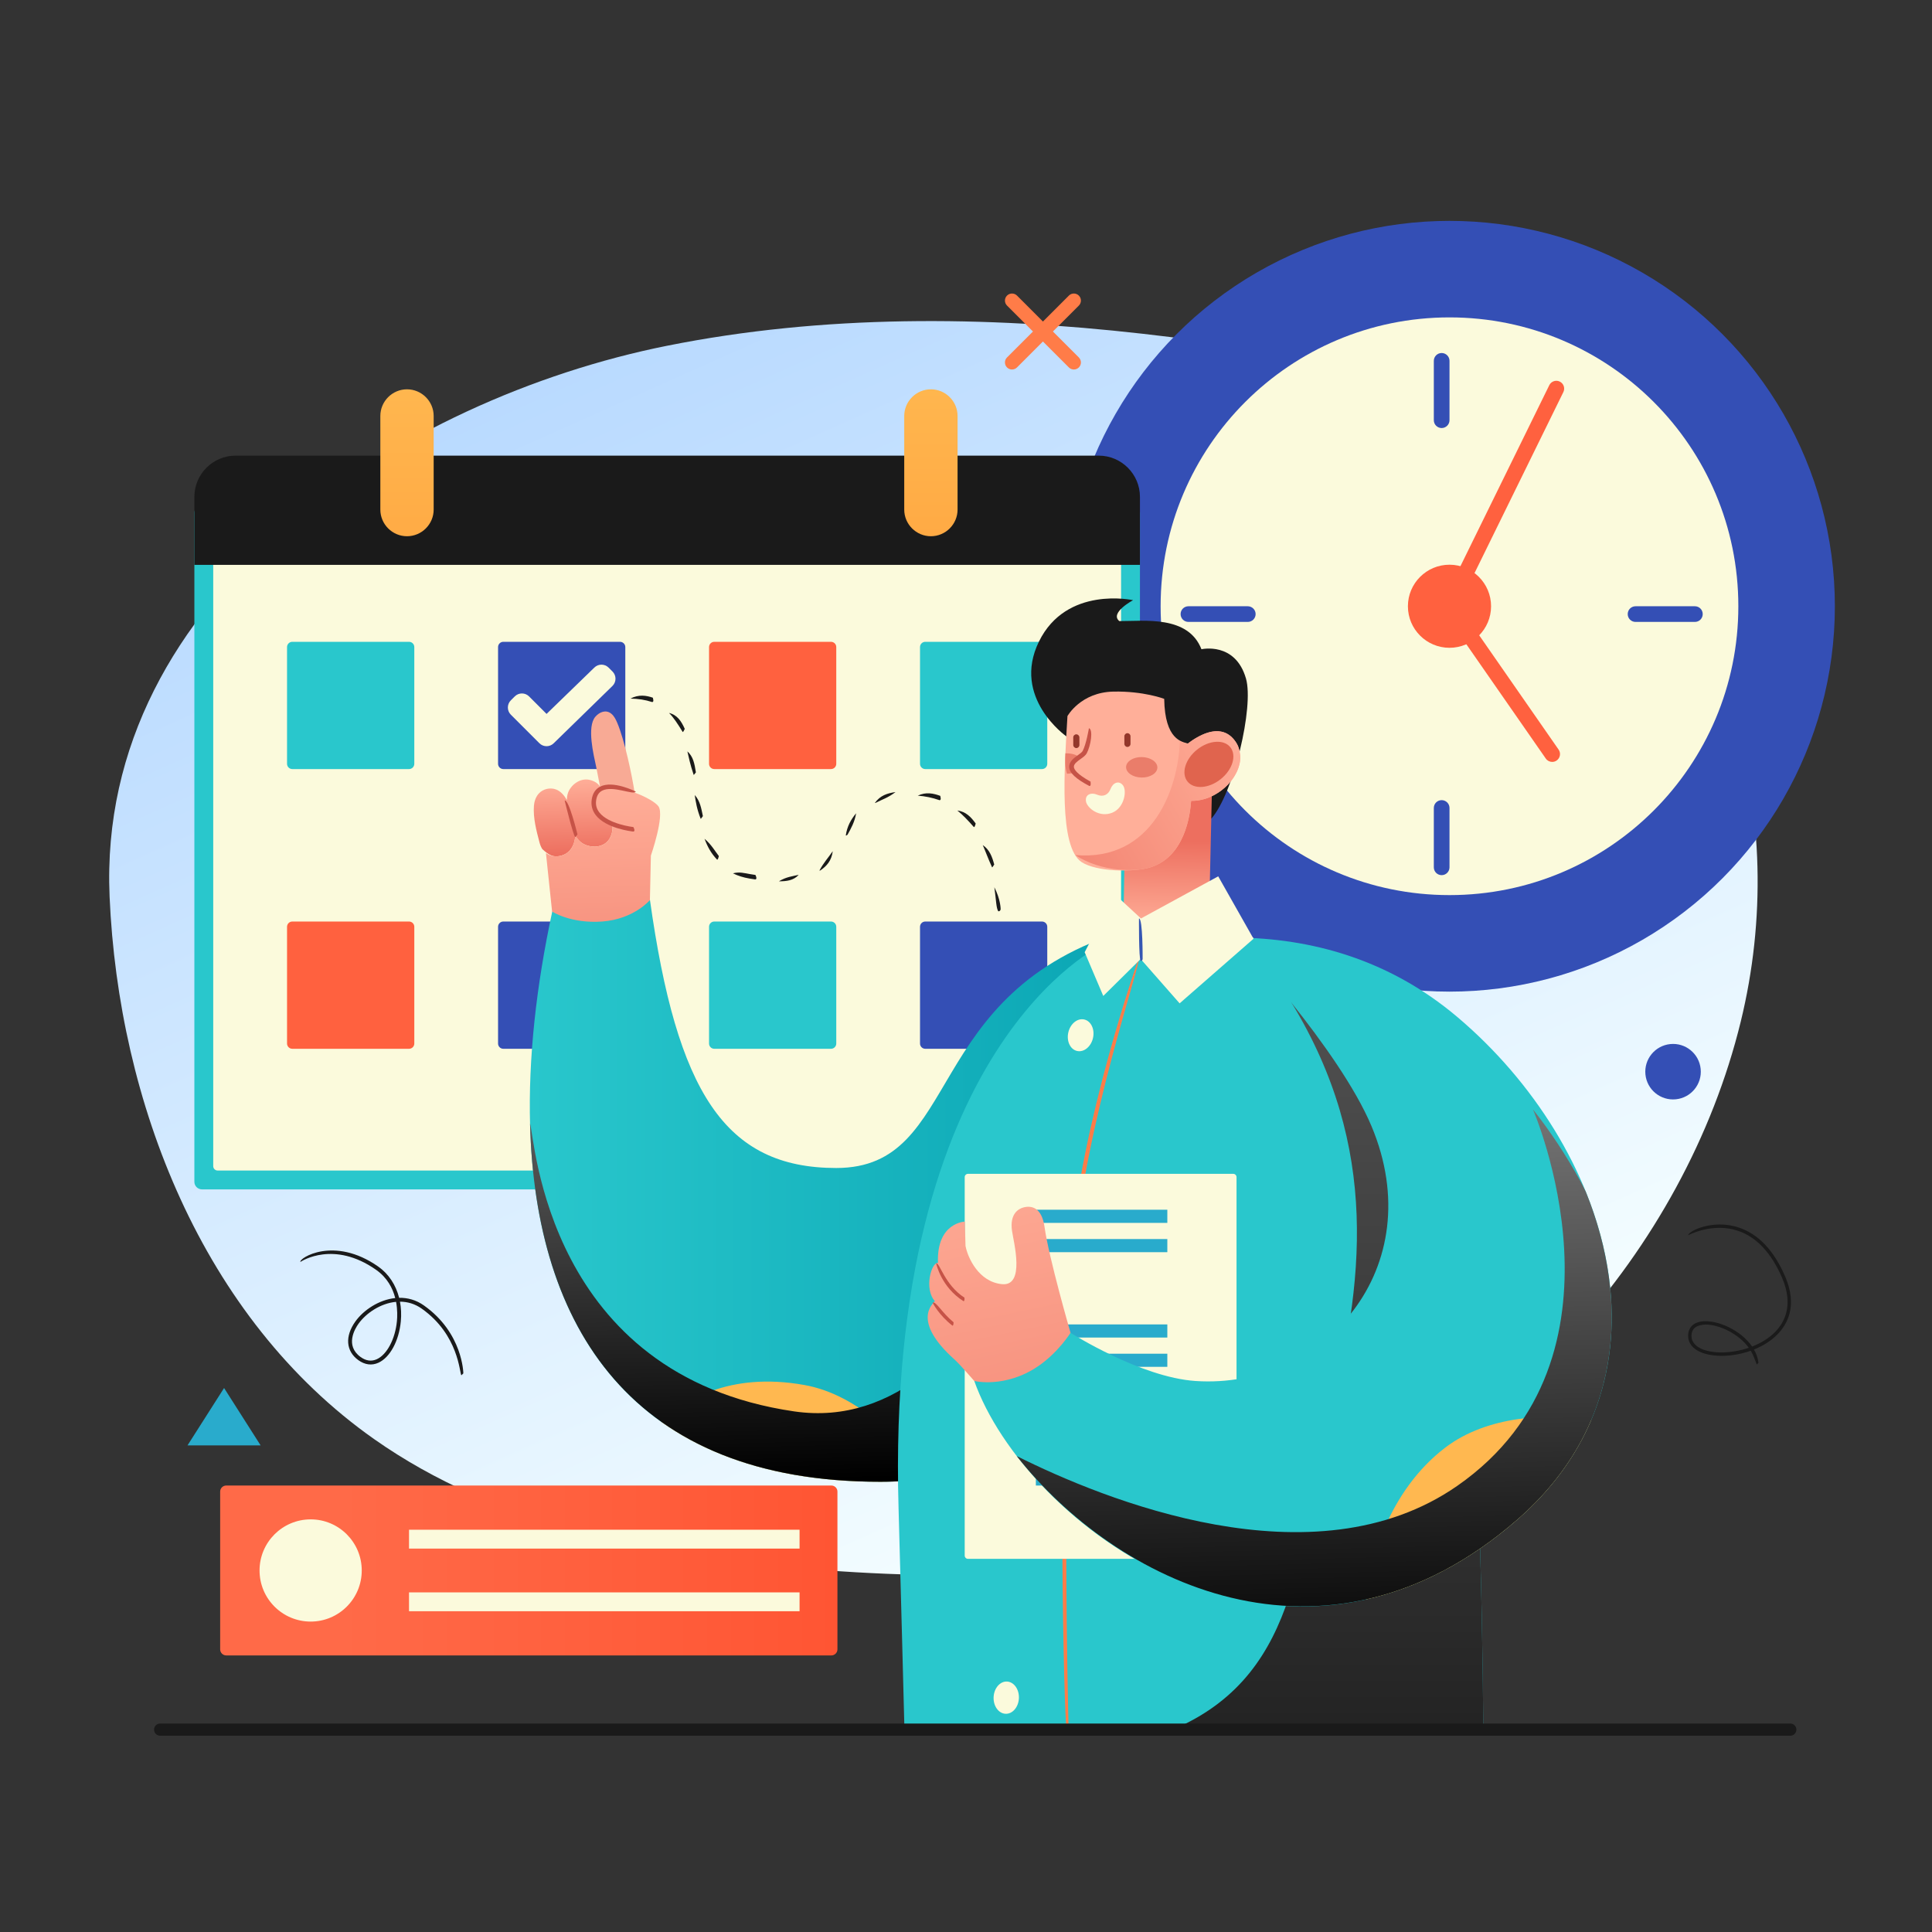
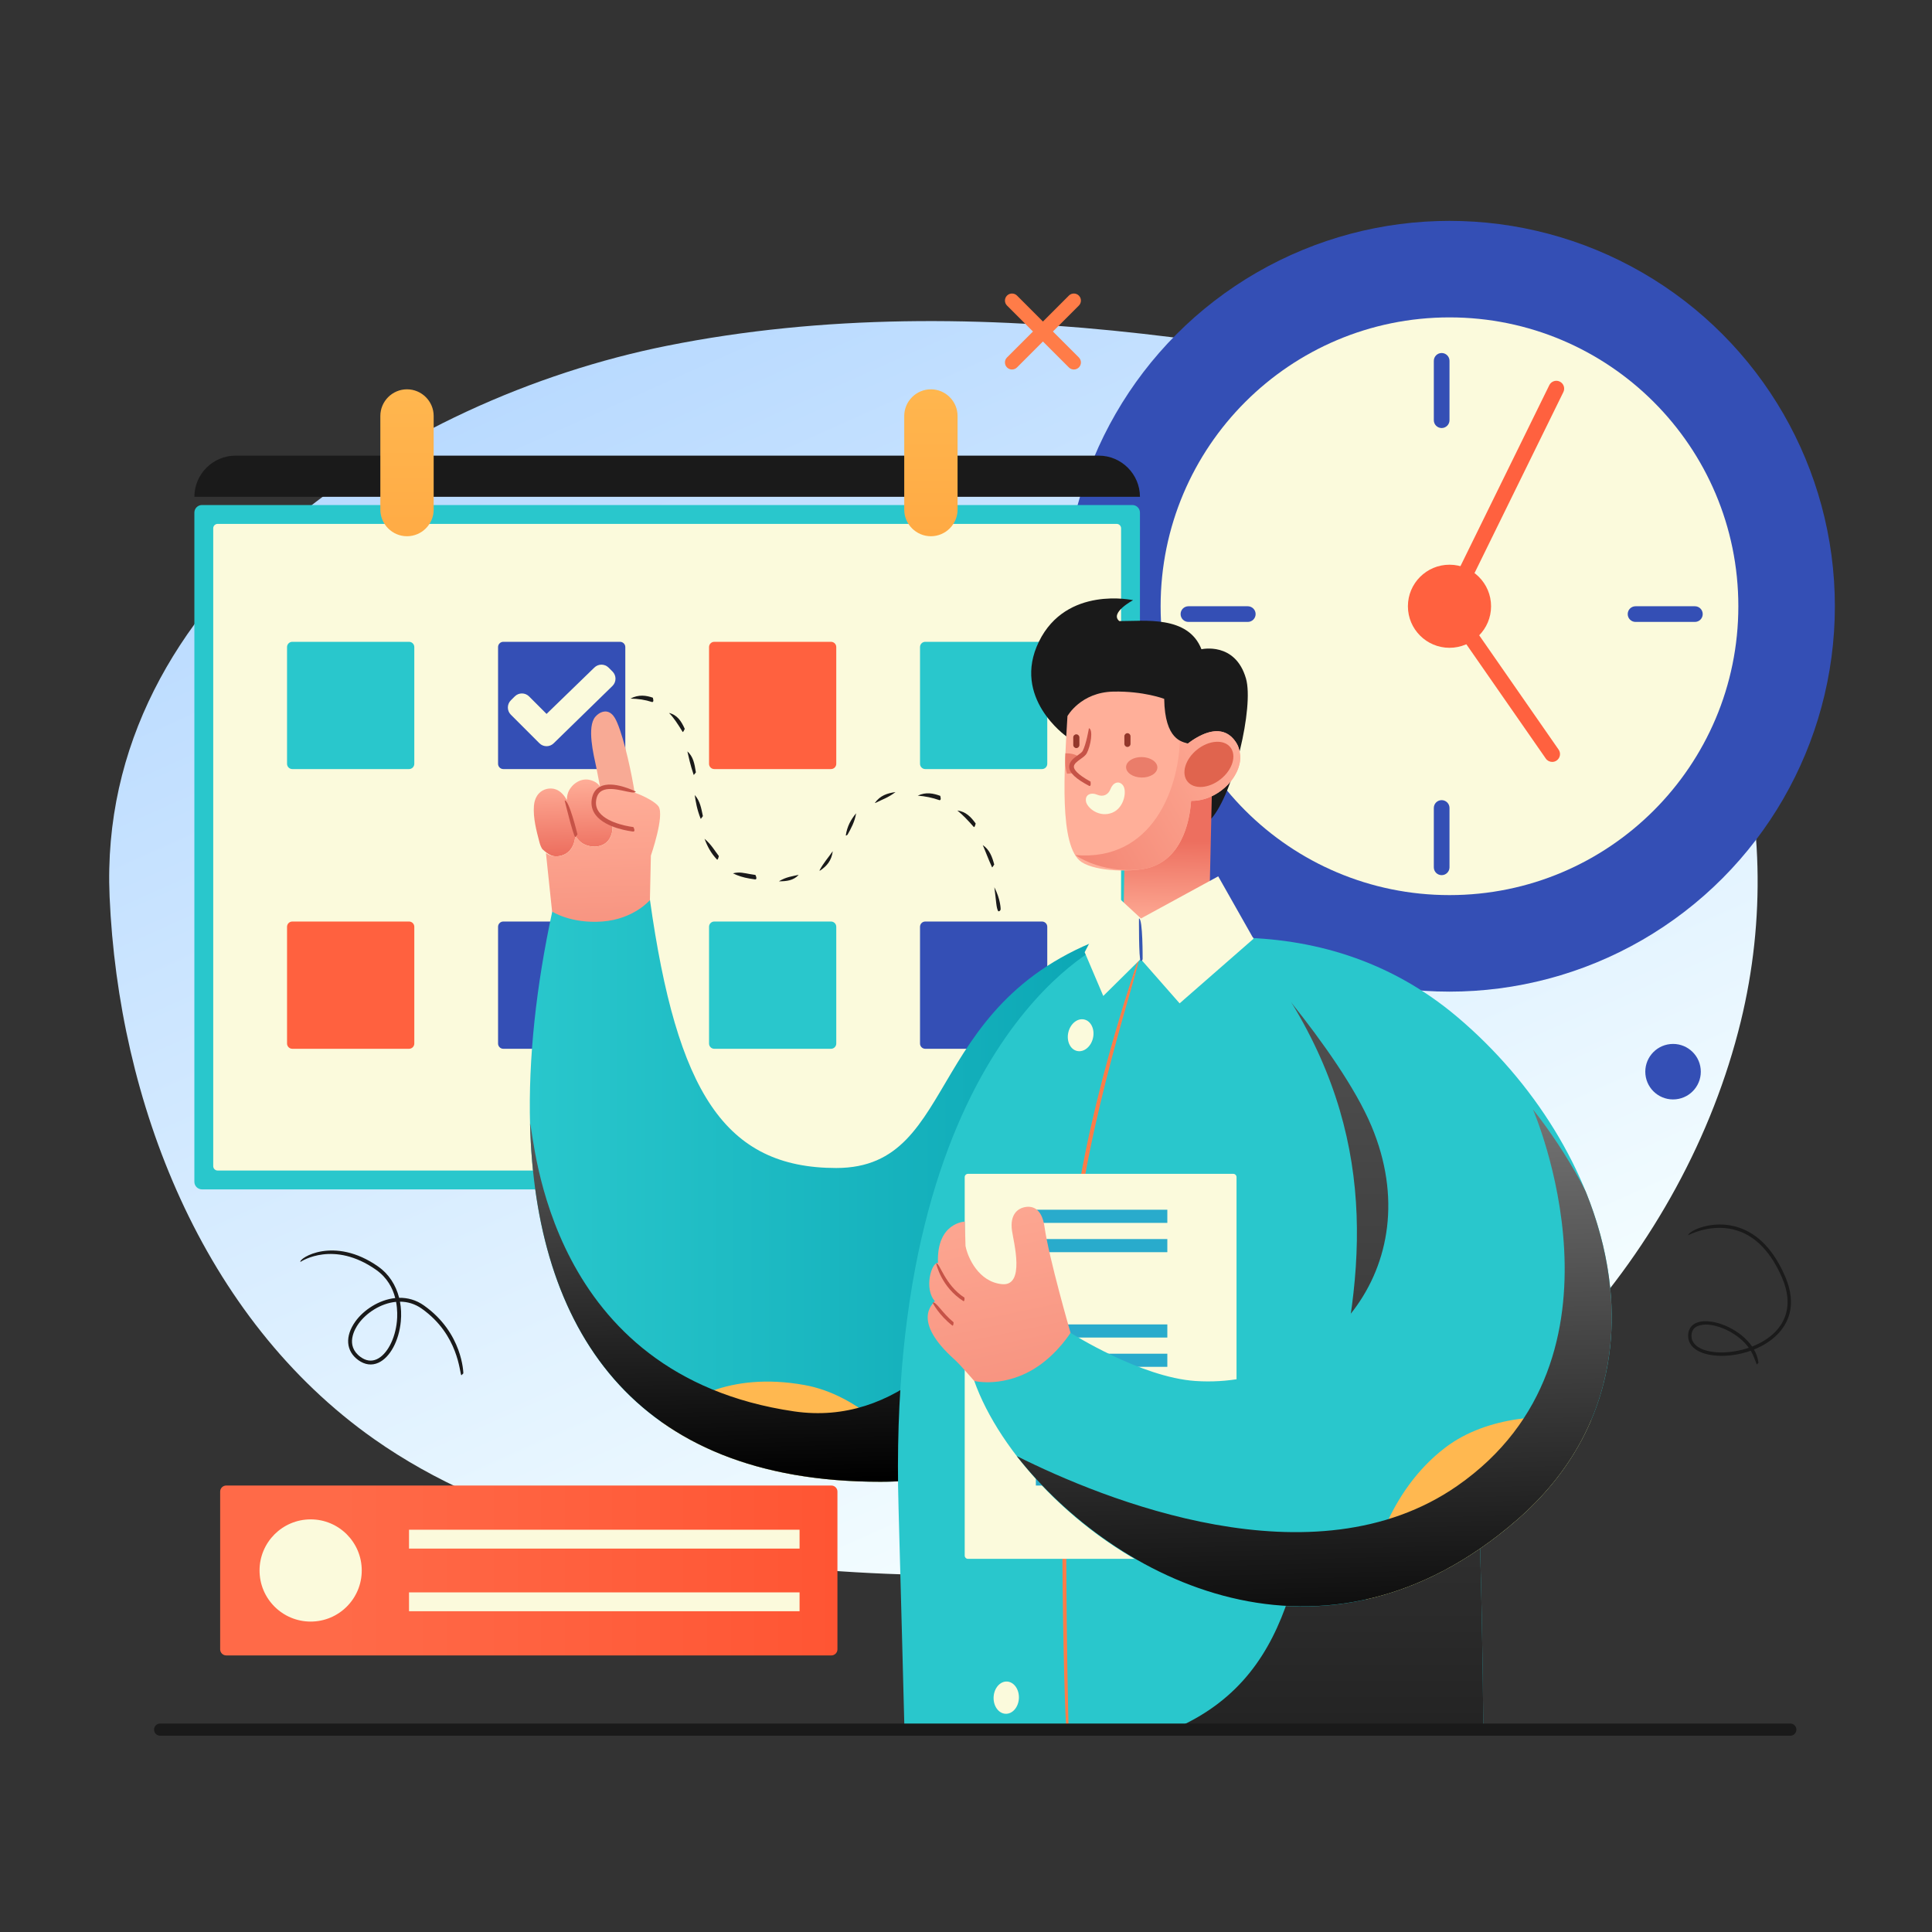
<svg xmlns="http://www.w3.org/2000/svg" version="1.1" id="Livello_1" x="0px" y="0px" width="400px" height="400px" viewBox="0 0 400 400" enable-background="new 0 0 400 400" xml:space="preserve">
  <rect x="0" y="0" width="400" height="400" fill="#333333" stroke="none" />
  <g>
    <linearGradient id="SVGID_1_" gradientUnits="userSpaceOnUse" x1="253.758" y1="77.12" x2="139.385" y2="333.006" gradientTransform="matrix(1 0 0 -1 0.04 399.065)">
      <stop offset="0" style="stop-color:#F7FFFF" />
      <stop offset="1" style="stop-color:#B9DAFF" />
    </linearGradient>
    <path fill="url(#SVGID_1_)" d="M360.403,211.514c10.287-42.083-2.051-88.664-37.903-114.987   c-24.817-18.219-55.994-24.038-85.934-27.425c-32.761-3.706-66.037-4.006-98.493,2.491C83.471,82.52,19.972,122.958,22.69,185.635   c1.838,42.422,19.104,87.238,54.8,112.337c25.139,17.674,56.533,23.881,87.142,26.616c33.544,2.994,67.985,2.235,99.991-8.239   C310.827,301.224,348.768,259.1,360.403,211.514z" />
    <g>
      <linearGradient id="SVGID_2_" gradientUnits="userSpaceOnUse" x1="45.542" y1="73.915" x2="173.343" y2="73.915" gradientTransform="matrix(1 0 0 -1 0.04 399.065)">
        <stop offset="0.194" style="stop-color:#FF6A48" />
        <stop offset="1" style="stop-color:#FF5533" />
      </linearGradient>
      <path fill="url(#SVGID_2_)" d="M172.126,342.736H46.837c-0.689,0-1.255-0.567-1.255-1.258v-32.662    c0-0.688,0.565-1.253,1.255-1.253h125.29c0.691,0,1.256,0.565,1.256,1.253v32.662    C173.382,342.169,172.818,342.736,172.126,342.736z" />
      <path fill="#FBFADC" d="M74.896,325.151c0,5.842-4.736,10.579-10.576,10.579c-5.845,0-10.584-4.737-10.584-10.579    s4.74-10.582,10.584-10.582C70.16,314.569,74.896,319.31,74.896,325.151z" />
      <rect x="84.683" y="316.714" fill="#FBFADC" width="80.859" height="3.905" />
      <rect x="84.683" y="329.686" fill="#FBFADC" width="80.859" height="3.902" />
    </g>
    <g>
      <circle fill="#344FB5" cx="300.101" cy="125.519" r="79.789" />
      <path fill="#FBFADC" d="M359.905,125.519c0,33.029-26.774,59.803-59.802,59.803c-33.031,0-59.809-26.774-59.809-59.803    c0-33.03,26.777-59.806,59.809-59.806C333.132,65.713,359.905,92.489,359.905,125.519z" />
      <path fill="#FF613F" d="M291.493,125.519c0,4.75,3.855,8.601,8.61,8.601c4.751,0,8.606-3.852,8.606-8.601    c0-4.751-3.855-8.601-8.606-8.601C295.348,116.918,291.493,120.768,291.493,125.519z" />
      <path fill="#FF613F" d="M300.099,127.142c-1.515-0.56-1.848-1.535-1.453-2.34l22.12-45.055c0.396-0.802,1.368-1.139,2.171-0.742    c0.806,0.394,1.137,1.368,0.741,2.17l-22.117,45.06C301.278,126.806,300.702,127.142,300.099,127.142z" />
      <path fill="#FF613F" d="M321.365,157.744c-0.513,0-1.019-0.241-1.328-0.697l-21.27-30.601c-0.511-0.739-0.328-1.748,0.407-2.259    c0.737-0.511,1.747-0.326,2.257,0.408l21.264,30.604c0.512,0.734,0.329,1.744-0.406,2.258    C322.009,157.653,321.683,157.744,321.365,157.744z" />
      <path fill="#344FB5" d="M298.479,88.621c-0.894,0-1.621-0.728-1.621-1.622V74.711c0-0.896,0.727-1.624,1.621-1.624    s1.625,0.727,1.625,1.624v12.288C300.104,87.892,299.373,88.621,298.479,88.621z" />
      <path fill="#344FB5" d="M298.479,181.191c-0.894,0-1.621-0.724-1.621-1.624v-12.289c0-0.893,0.727-1.618,1.621-1.618    s1.625,0.725,1.625,1.618v12.289C300.104,180.467,299.373,181.191,298.479,181.191z" />
      <path fill="#344FB5" d="M350.914,128.762h-12.293c-0.896,0-1.62-0.725-1.62-1.622c0-0.895,0.724-1.621,1.62-1.621h12.293    c0.893,0,1.616,0.726,1.616,1.621C352.53,128.037,351.807,128.762,350.914,128.762z" />
      <path fill="#344FB5" d="M258.34,128.762h-12.288c-0.897,0-1.622-0.725-1.622-1.622c0-0.895,0.725-1.621,1.622-1.621h12.288    c0.893,0,1.623,0.726,1.623,1.621C259.962,128.037,259.232,128.762,258.34,128.762z" />
    </g>
    <g>
      <path fill="#29C7CC" d="M234.451,246.246H41.809c-0.861,0-1.566-0.702-1.566-1.557V106.124c0-0.859,0.705-1.563,1.566-1.563    h192.643c0.859,0,1.562,0.703,1.562,1.563v138.565C236.013,245.544,235.311,246.246,234.451,246.246z" />
      <path fill="#FBFADC" d="M44.146,241.435V109.377c0-0.503,0.409-0.911,0.914-0.911h186.139c0.499,0,0.911,0.41,0.911,0.911v132.057    c0,0.5-0.409,0.913-0.911,0.913H45.06C44.556,242.348,44.146,241.938,44.146,241.435z" />
-       <path fill="#1A1A1A" d="M236.013,116.95v-14.092c0-4.69-3.838-8.524-8.525-8.524H48.768c-4.685,0-8.525,3.835-8.525,8.524v14.092    H236.013z" />
+       <path fill="#1A1A1A" d="M236.013,116.95v-14.092c0-4.69-3.838-8.524-8.525-8.524H48.768c-4.685,0-8.525,3.835-8.525,8.524H236.013z" />
      <path fill="#344FB5" d="M128.373,159.227h-24.17c-0.6,0-1.085-0.489-1.085-1.087v-24.173c0-0.597,0.486-1.086,1.085-1.086h24.17    c0.599,0,1.09,0.49,1.09,1.086v24.173C129.462,158.737,128.971,159.227,128.373,159.227z" />
      <path fill="#FF613F" d="M172.056,159.227h-24.173c-0.599,0-1.084-0.489-1.084-1.087v-24.173c0-0.597,0.486-1.086,1.084-1.086    h24.173c0.599,0,1.084,0.49,1.084,1.086v24.173C173.14,158.737,172.655,159.227,172.056,159.227z" />
      <path fill="#29C7CC" d="M84.691,159.227H60.517c-0.596,0-1.088-0.489-1.088-1.087v-24.173c0-0.597,0.493-1.086,1.088-1.086h24.174    c0.598,0,1.086,0.49,1.086,1.086v24.173C85.779,158.737,85.29,159.227,84.691,159.227z" />
      <path fill="#29C7CC" d="M215.736,159.227h-24.17c-0.599,0-1.086-0.489-1.086-1.087v-24.173c0-0.597,0.488-1.086,1.086-1.086h24.17    c0.599,0,1.089,0.49,1.089,1.086v24.173C216.825,158.737,216.335,159.227,215.736,159.227z" />
      <path fill="#344FB5" d="M128.373,217.14h-24.17c-0.6,0-1.085-0.49-1.085-1.085v-24.172c0-0.603,0.486-1.09,1.085-1.09h24.17    c0.599,0,1.09,0.488,1.09,1.09v24.172C129.462,216.649,128.971,217.14,128.373,217.14z" />
      <path fill="#29C7CC" d="M172.056,217.14h-24.173c-0.599,0-1.084-0.49-1.084-1.085v-24.172c0-0.603,0.486-1.09,1.084-1.09h24.173    c0.599,0,1.084,0.488,1.084,1.09v24.172C173.14,216.649,172.655,217.14,172.056,217.14z" />
      <path fill="#FF613F" d="M84.691,217.14H60.517c-0.596,0-1.088-0.49-1.088-1.085v-24.172c0-0.603,0.493-1.09,1.088-1.09h24.174    c0.598,0,1.086,0.488,1.086,1.09v24.172C85.779,216.649,85.29,217.14,84.691,217.14z" />
      <path fill="#344FB5" d="M215.736,217.14h-24.17c-0.599,0-1.086-0.49-1.086-1.085v-24.172c0-0.603,0.488-1.09,1.086-1.09h24.17    c0.599,0,1.089,0.488,1.089,1.09v24.172C216.825,216.649,216.335,217.14,215.736,217.14z" />
      <linearGradient id="SVGID_3_" gradientUnits="userSpaceOnUse" x1="84.226" y1="323.996" x2="84.226" y2="271.898" gradientTransform="matrix(1 0 0 -1 0.04 399.065)">
        <stop offset="0.025" style="stop-color:#FFB850" />
        <stop offset="1" style="stop-color:#FFA540" />
      </linearGradient>
      <path fill="url(#SVGID_3_)" d="M84.263,111.022c-3.035,0-5.518-2.482-5.518-5.517V86.12c0-3.036,2.483-5.518,5.518-5.518    c3.035,0,5.523,2.482,5.523,5.518v19.385C89.786,108.54,87.299,111.022,84.263,111.022z" />
      <linearGradient id="SVGID_4_" gradientUnits="userSpaceOnUse" x1="192.693" y1="324.391" x2="192.693" y2="275.854" gradientTransform="matrix(1 0 0 -1 0.04 399.065)">
        <stop offset="0.025" style="stop-color:#FFB850" />
        <stop offset="1" style="stop-color:#FFA540" />
      </linearGradient>
      <path fill="url(#SVGID_4_)" d="M192.732,111.022c-3.035,0-5.52-2.482-5.52-5.517V86.12c0-3.036,2.485-5.518,5.52-5.518    c3.036,0,5.522,2.482,5.522,5.518v19.385C198.254,108.54,195.769,111.022,192.732,111.022z" />
      <g>
        <path fill="#FBFADC" d="M109.54,144.188c-0.82-0.823-2.15-0.823-2.969,0l-0.812,0.811c-0.816,0.82-0.816,2.146,0,2.966     l5.917,5.913c0.817,0.82,2.147,0.82,2.968,0l12.172-11.874c0.82-0.822,0.82-2.151,0-2.971l-0.809-0.809     c-0.821-0.821-2.147-0.821-2.967,0l-9.882,9.584L109.54,144.188z" />
      </g>
      <g>
        <path fill="#1A1A1A" d="M206.709,188.684c-0.462-0.538-0.464-2.377-0.841-4.995c1.3,2.548,1.303,4.457,1.303,4.533     C207.171,188.476,206.962,188.684,206.709,188.684z M161.265,182.466c1.507-0.926,2.885-1.062,4.102-1.341     C164.283,182.315,162.838,182.466,161.265,182.466z M156.338,182.074c-0.429-0.057-0.801-0.121-1.18-0.184     c-1.244-0.208-2.393-0.569-3.409-1.076c1.348-0.364,2.406-0.032,3.561,0.163c0.372,0.065,0.736,0.122,1.095,0.172     C156.762,181.907,156.567,182.074,156.338,182.074z M169.648,180.251c0.856-1.633,1.819-2.644,2.763-4.022     c-0.245,1.997-1.284,3.086-2.501,3.935C169.83,180.223,169.734,180.251,169.648,180.251z M205.402,179.578     c-0.856-1.872-1.358-3.308-1.934-4.619c1.439,0.98,1.955,2.463,2.379,4.032C205.481,179.566,205.443,179.578,205.402,179.578z      M148.467,177.982c-1.254-1.321-1.985-2.675-2.6-4.327c1.448,1.24,2.133,2.516,2.963,3.58     C148.662,177.953,148.563,177.982,148.467,177.982z M175.109,172.986c0.277-1.926,1.093-3.351,2.141-4.607     c-0.283,1.786-1.072,3.167-1.739,4.366C175.427,172.897,175.268,172.986,175.109,172.986z M201.63,171.236     c-1.275-1.45-2.306-2.539-3.422-3.429c1.759,0.215,2.847,1.365,3.801,2.698C201.819,171.209,201.728,171.236,201.63,171.236z      M145.073,169.529c-0.783-1.956-1.036-3.565-1.238-4.929c1.115,1.215,1.364,2.808,1.691,4.369     C145.136,169.526,145.104,169.529,145.073,169.529z M181.125,166.25c1.101-1.558,2.569-2.016,4.283-2.264     c-1.472,1.149-2.846,1.575-4.07,2.21C181.27,166.233,181.195,166.25,181.125,166.25z M194.514,165.671     c-1.501-0.527-2.959-0.827-4.5-0.938c1.695-0.808,3.239-0.481,4.658,0.041C194.879,165.556,194.704,165.671,194.514,165.671z      M143.621,160.441c-0.741-2.203-1.011-3.628-1.308-4.875c1.201,1.057,1.477,2.507,1.765,4.344     C143.668,160.441,143.645,160.441,143.621,160.441z M141.347,151.552c-1.089-1.773-1.878-2.975-2.829-3.944     c1.689,0.405,2.54,1.69,3.253,3.295C141.477,151.539,141.41,151.552,141.347,151.552z M135.015,145.351     c-1.418-0.465-2.878-0.693-4.5-0.712c1.728-0.906,3.292-0.658,4.652-0.188C135.387,145.233,135.207,145.351,135.015,145.351z" />
      </g>
    </g>
    <linearGradient id="SVGID_5_" gradientUnits="userSpaceOnUse" x1="109.651" y1="152.532" x2="237.812" y2="152.532" gradientTransform="matrix(1 0 0 -1 0.04 399.065)">
      <stop offset="0" style="stop-color:#29C7CC" />
      <stop offset="1" style="stop-color:#09A4B3" />
    </linearGradient>
    <path fill="url(#SVGID_5_)" d="M182.291,306.782c-68.383,0.041-81.216-56.595-67.937-118.131l20.206-2.369   c5.578,39.785,15.479,55.54,38.582,55.54c26.331,0,17.339-36.513,60.262-49.269C233.403,192.555,260.194,306.736,182.291,306.782z" />
    <g>
      <g>
        <path fill="#F8AA95" d="M127.791,149.643c-0.297-0.697-0.646-1.402-1.229-1.881c-1.116-0.908-2.454-0.346-3.3,0.63     c-1.802,2.089-0.352,7.92,0.164,10.339c0.327,1.512,0.736,3.902,1.037,5.419l6.969,0.158     C130.845,160.485,129.311,153.211,127.791,149.643z" />
        <linearGradient id="SVGID_6_" gradientUnits="userSpaceOnUse" x1="-506.815" y1="632.248" x2="-506.815" y2="616.511" gradientTransform="matrix(1 -0.028 -0.028 -1 642.888 779.163)">
          <stop offset="0.006" style="stop-color:#FFAF99" />
          <stop offset="1" style="stop-color:#ED6F5F" />
        </linearGradient>
        <path fill="url(#SVGID_6_)" d="M126.779,170.216c-4.984-1.311-4.036-4.923-3.239-6.006c0.244-0.33,0.579-0.566,0.965-0.744     c-0.293-0.999-1.171-1.725-2.475-2.013c-2.009-0.44-3.975,1.154-4.483,2.861c-0.128,0.435-0.177,0.871-0.188,1.312     c-0.5-0.89-1.238-1.809-2.258-2.184c-1.218-0.449-2.681-0.102-3.544,0.842c-0.729,0.798-0.953,1.823-1.011,2.545     c-0.196,2.481,0.51,5.16,1.145,7.553c0.144,0.558,0.337,1.013,0.582,1.405c1.385,1.298,2.174,1.529,2.979,1.507     c0.966-0.028,1.945-0.411,2.629-1.126c0.723-0.76,1.16-1.877,1.227-3.153c0.369,0.579,0.929,1.323,1.778,1.757     c0.654,0.326,1.483,0.535,2.316,0.509c0.714-0.019,1.438-0.209,2.06-0.64C126.107,174.054,127.063,172.805,126.779,170.216z" />
        <linearGradient id="SVGID_7_" gradientUnits="userSpaceOnUse" x1="-500.725" y1="631.769" x2="-500.725" y2="560.207" gradientTransform="matrix(1 -0.028 -0.028 -1 642.888 779.163)">
          <stop offset="0.006" style="stop-color:#FFAF99" />
          <stop offset="1" style="stop-color:#ED6F5F" />
        </linearGradient>
        <path fill="url(#SVGID_7_)" d="M136.326,166.942c-1.184-1.67-8.623-4.97-11.821-3.476c-0.386,0.178-0.721,0.414-0.965,0.744     c-0.797,1.083-1.745,4.695,3.239,6.006c0.284,2.589-0.671,3.836-1.519,4.424c-0.622,0.431-1.347,0.621-2.06,0.64     c-0.833,0.025-1.662-0.184-2.316-0.509c-0.848-0.434-1.409-1.178-1.778-1.913c-0.066,1.432-0.504,2.549-1.227,3.309     c-0.684,0.716-1.663,1.098-2.629,1.126c-0.805,0.022-1.595-0.208-2.22-0.684l1.276,12.124c0,0,3.912,2.545,10.396,2.058     c6.534-0.489,9.853-4.432,9.853-4.432l0.201-9.211C134.755,177.149,137.652,168.818,136.326,166.942z" />
        <g>
          <path fill="#C65347" d="M119.106,173.324c-0.456-0.353-2.197-7.588-2.197-7.588c0.899-0.218,2.647,7.015,2.647,7.015      C119.174,173.321,119.139,173.324,119.106,173.324z" />
        </g>
      </g>
      <g>
        <path fill="#C65347" d="M131.084,172.163c-0.272-0.028-5.596-0.625-7.744-3.404c-0.729-0.95-1.01-2.045-0.827-3.248     c0.193-1.259,0.778-2.153,1.736-2.646c2.64-1.355,7.199,0.931,7.392,1.029c-0.463,0.807-4.753-1.342-6.969-0.199     c-0.686,0.354-1.091,0.993-1.241,1.955c-0.145,0.959,0.066,1.792,0.647,2.545c1.901,2.462,7.005,3.033,7.056,3.039     C131.523,171.986,131.321,172.163,131.084,172.163z" />
      </g>
    </g>
    <path fill="#FFB850" d="M182.291,306.782c3.39,0,6.564-0.238,9.567-0.668c-4.749-7.587-14.021-17.344-25.313-19.361   c-15.722-2.816-25.144,3.376-29.585,7.649C148.077,302.274,162.961,306.795,182.291,306.782z" />
    <linearGradient id="SVGID_8_" gradientUnits="userSpaceOnUse" x1="170.749" y1="199.223" x2="173.099" y2="92.859" gradientTransform="matrix(1 0 0 -1 0.04 399.065)">
      <stop offset="0.006" style="stop-color:#808080" />
      <stop offset="1" style="stop-color:#000000" />
    </linearGradient>
    <path fill="url(#SVGID_8_)" d="M109.74,232.605c1.077,42.119,21.073,74.205,72.549,74.179   c31.693-0.019,45.942-19.485,51.694-42.575c-3.591-20.097-6.976-38.228-7.615-38.86c-1.457-1.43-19.659,73.043-61.959,66.864   C113.188,284.722,110.764,235.816,109.74,232.605z" />
    <path fill="#344FB5" d="M352.104,221.3c0.324,3.155-1.976,5.976-5.134,6.296c-3.16,0.323-5.978-1.976-6.3-5.135   c-0.32-3.154,1.981-5.977,5.138-6.297C348.962,215.842,351.785,218.143,352.104,221.3z" />
    <path fill="#FF7C48" d="M213.863,68.636l-5.371-5.371c-0.57-0.571-0.57-1.497,0-2.067c0.571-0.569,1.496-0.569,2.069,0l5.369,5.371   l5.37-5.371c0.567-0.569,1.497-0.569,2.065,0c0.572,0.571,0.572,1.497,0,2.067l-5.369,5.371l5.369,5.371   c0.572,0.571,0.572,1.497,0,2.067c-0.286,0.287-0.659,0.428-1.032,0.428c-0.374,0-0.752-0.141-1.034-0.428l-5.37-5.37l-5.37,5.37   c-0.288,0.287-0.662,0.428-1.035,0.428c-0.376,0-0.749-0.141-1.034-0.428c-0.57-0.57-0.57-1.496,0-2.067L213.863,68.636z" />
-     <polygon fill="#29ABCC" points="46.392,287.371 38.819,299.258 53.963,299.258  " />
    <g>
      <path fill="#1A1A1A" d="M95.521,284.745c-0.4-0.48-0.517-8.366-8.209-13.807c-1.434-1.013-2.978-1.438-4.502-1.442    c0.242,1.29,0.307,2.664,0.175,4.075c-0.378,4.04-2.243,7.488-4.644,8.572c-1.368,0.621-2.808,0.432-4.159-0.544    c-2.571-1.866-2.804-4.931-0.607-8.003c1.676-2.344,4.852-4.494,8.255-4.85c-0.526-2.037-1.659-4.23-3.983-5.856    c-8.723-6.119-15.37-1.81-15.649-1.624c-0.375-0.716,6.918-5.479,16.112,0.965c2.152,1.51,3.644,3.786,4.325,6.467    c1.745-0.027,3.505,0.426,5.14,1.588c8.043,5.683,8.153,13.972,8.153,14.056C95.521,284.745,95.521,284.745,95.521,284.745z     M82.002,269.531c-3.19,0.294-6.195,2.324-7.779,4.533c-0.728,1.015-2.841,4.513,0.428,6.883c1.118,0.81,2.25,0.969,3.359,0.465    c2.112-0.956,3.827-4.208,4.171-7.917C82.264,272.604,82.309,271.154,82.002,269.531z" />
    </g>
    <g>
      <path fill="#1A1A1A" d="M363.724,282.511c-0.458-1.204-0.779-2.059-1.248-2.856c-3.67,1.303-7.733,1.401-10.335,0.311    c-1.715-0.72-2.653-1.938-2.631-3.429c0.023-1.785,1.211-2.875,3.249-2.985c3.09-0.176,7.713,1.904,9.997,5.24    c1.785-0.697,3.445-1.691,4.722-2.976c2.013-2.028,3.9-5.62,1.495-11.232c-2.214-5.155-5.271-8.435-9.081-9.739    c-5.321-1.828-10.311,0.875-10.361,0.9c-0.121-0.725,4.979-3.481,10.587-1.558c4.003,1.375,7.2,4.78,9.492,10.123    c2.562,5.968,0.522,9.813-1.64,11.991c-1.322,1.34-3.013,2.374-4.83,3.101c0.481,0.843,0.809,1.754,0.93,2.721    C363.752,282.511,363.736,282.511,363.724,282.511z M353.123,274.232c-1.494,0.072-2.894,0.527-2.917,2.311    c-0.021,1.523,1.189,2.353,2.205,2.781c2.378,0.996,6.188,0.897,9.659-0.281C359.993,276.154,355.963,274.232,353.123,274.232z" />
    </g>
    <path fill="#FFB850" d="M282.854,226.494c-0.357,2.014,0.63,3.871,2.21,4.153c1.576,0.278,3.144-1.123,3.501-3.138   c0.361-2.015-0.629-3.871-2.206-4.152C284.78,223.074,283.215,224.48,282.854,226.494z" />
    <path fill="#FFB850" d="M275.213,340.326c-0.144,1.938,0.974,3.602,2.494,3.711c1.519,0.112,2.868-1.367,3.006-3.31   c0.144-1.935-0.976-3.596-2.489-3.709C276.704,336.905,275.354,338.387,275.213,340.326z" />
    <path fill="#FFB850" d="M244.651,300.339c-0.147,2.04,1.026,3.787,2.625,3.903c1.599,0.117,3.014-1.439,3.162-3.479   c0.149-2.038-1.024-3.785-2.622-3.906C246.219,296.745,244.804,298.302,244.651,300.339z" />
    <path fill="#29C7CC" d="M302.25,247.131c-4.975-50.501-50.427-52.514-50.427-52.514l-12.426-1.115l-11.128,2.077   c0,0-45.018,20.696-42.232,116.671c0.357,12.355,1.209,45.469,1.209,45.469c0.038,0.224,119.842,0,119.842,0   S306.958,294.953,302.25,247.131z" />
    <linearGradient id="SVGID_9_" gradientUnits="userSpaceOnUse" x1="275.221" y1="354.463" x2="275.221" y2="-78.345" gradientTransform="matrix(1 0 0 -1 0.04 399.065)">
      <stop offset="0.006" style="stop-color:#808080" />
      <stop offset="1" style="stop-color:#000000" />
    </linearGradient>
    <path fill="url(#SVGID_9_)" d="M243.432,357.818c35.465-0.004,63.658-0.1,63.658-0.1s-0.131-62.766-4.839-110.588   c-0.957-9.7-3.411-17.605-6.741-24.055c0,0-30.78-19.874-28.027-15.341c18.171,29.896,15.052,57.867,7.431,86.965   C268.673,318.491,270.052,346.111,243.432,357.818z" />
    <path fill="#1A1A1A" d="M257.968,140.491c-2.211-7.69-9.208-6.072-9.22-6.072c-2.766-7.091-11.888-5.8-17.003-5.83   c-2.08-1.698,2.846-4.328,2.846-4.328s-13.796-3.058-19.494,8.579c-5.697,11.633,5.661,19.599,5.661,19.599l30.028,17.064   C255.415,164.246,259.641,146.313,257.968,140.491z" />
    <linearGradient id="SVGID_10_" gradientUnits="userSpaceOnUse" x1="5851.293" y1="-793.064" x2="5851.293" y2="-761.308" gradientTransform="matrix(-1 -0.017 0.017 -1 6105.52 -501.08)">
      <stop offset="0.006" style="stop-color:#FFAF99" />
      <stop offset="0.58" style="stop-color:#ED6F5F" />
    </linearGradient>
    <path fill="url(#SVGID_10_)" d="M232.861,175.449l-0.271,16.324c0,0,2.479,3.08,10.253,1.115c7.394-1.868,7.481-2.697,7.473-2.773   c0-0.013,0.636-28.116,0.636-28.116L232.861,175.449z" />
    <path fill="#FFAF99" d="M256.705,155.755c-0.17-0.994-0.613-1.956-1.387-2.826c-2.93-3.283-7.376-0.535-9.377,1.01   c-1.169-0.354-4.778-0.703-4.906-9.25c0,0-4.238-1.629-10.526-1.501c-6.781,0.146-9.503,5.071-9.503,5.071   c-0.659,11.222-1.793,27.095,2.926,30.226c3.063,2.029,10.867,2.146,14.258,1.089c7.134-2.229,8.199-10.8,8.42-13.767   c0.434,0.009,0.866-0.016,1.29-0.066c2.425-0.302,4.698-1.583,6.342-3.311C256.066,160.511,257.104,158.048,256.705,155.755z" />
    <linearGradient id="SVGID_11_" gradientUnits="userSpaceOnUse" x1="261.001" y1="243.876" x2="200.542" y2="208.922" gradientTransform="matrix(1 0 0 -1 0.04 399.065)">
      <stop offset="0.006" style="stop-color:#FFAF99" />
      <stop offset="1" style="stop-color:#ED6F5F" />
    </linearGradient>
    <path fill="url(#SVGID_11_)" d="M247.472,165.778c0.818-0.086,1.193-0.167,1.574-0.262c1.222-0.314,2.379-0.859,3.414-1.576   c0.647-0.447,1.247-0.95,1.781-1.509c0.771-0.811,1.39-1.719,1.833-2.673c0.473-1.02,0.741-2.083,0.713-3.133   c-0.291-1.687-0.397-2.013-0.552-2.33c-0.227-0.471-0.529-0.931-0.917-1.364c-2.091-2.337-4.934-1.615-7.126-0.446   c-0.888,0.467-1.675,1.013-2.251,1.456c-0.513,0.006-1.059-0.139-1.683-0.512c-0.227,9.541-5.516,25.001-21.66,23.602   c5.353,3.493,12.415,3.539,15.591,2.543c1.783-0.557,3.187-1.509,4.293-2.67c0.533-0.59,0.901-1.077,1.241-1.583   c1.37-2.06,2.094-4.441,2.482-6.419c0.24-1.26,0.352-2.35,0.403-3.092C246.9,165.815,247.185,165.801,247.472,165.778z" />
    <path fill="#EA7D6A" d="M239.622,158.918c-0.019,1.17-1.488,2.092-3.277,2.061c-1.788-0.026-3.222-1-3.203-2.173   c0.021-1.171,1.483-2.096,3.273-2.063C238.206,156.776,239.64,157.746,239.622,158.918z" />
    <path fill="#EA7D6A" d="M222.374,159.976c-0.446,0.142-0.945,0.211-1.475,0.206c-0.438-1.43-0.385-2.827-0.321-4.217   c1.346-0.006,2.196,0.279,2.783,0.716l-1.759,2.823L222.374,159.976z" />
    <path fill="#E0644E" d="M254.73,154.711c1.349,1.691,0.455,4.648-1.996,6.604c-2.45,1.956-5.53,2.172-6.879,0.485   c-1.351-1.69-0.456-4.644,1.994-6.603C250.302,153.242,253.379,153.021,254.73,154.711z" />
    <g>
      <path fill="#FF7C48" d="M220.789,357.402c-0.442-1.03-2.035-62.354,0.779-97.518c2.202-27.573,14.07-61.14,14.191-61.476    c0.685,0.62-11.139,34.085-13.34,61.542c-2.805,35.124-1.217,96.396-1.2,97.01C220.795,357.402,220.795,357.402,220.789,357.402z" />
    </g>
    <g>
      <path fill="#1A1A1A" d="M370.659,359.365H33.154c-0.695,0-1.261-0.563-1.261-1.26s0.565-1.266,1.261-1.266h337.505    c0.697,0,1.264,0.567,1.264,1.266C371.923,358.803,371.356,359.365,370.659,359.365z" />
    </g>
    <ellipse transform="matrix(-0.224 0.975 -0.975 -0.224 482.855 44.059)" fill="#FBFADC" cx="223.881" cy="214.326" rx="3.342" ry="2.618" />
    <path fill="#FBFADC" d="M215.016,247.7c-0.349,1.813,0.523,3.504,1.943,3.777c1.418,0.269,2.854-0.977,3.201-2.791   c0.348-1.813-0.521-3.502-1.941-3.777C216.797,244.637,215.364,245.886,215.016,247.7z" />
    <path fill="#FBFADC" d="M205.942,316.357c-0.411,1.8,0.396,3.521,1.805,3.838c1.412,0.328,2.89-0.869,3.302-2.67   c0.411-1.798-0.396-3.52-1.807-3.843C207.834,313.359,206.354,314.557,205.942,316.357z" />
    <path fill="#FBFADC" d="M205.716,351.369c-0.084,1.847,1.026,3.387,2.469,3.451c1.445,0.069,2.686-1.375,2.768-3.22   c0.079-1.849-1.027-3.39-2.475-3.455C207.037,348.084,205.798,349.524,205.716,351.369z" />
    <g>
      <path fill="#FBFADC" d="M255.329,322.745H200.41c-0.372,0-0.678-0.307-0.678-0.676v-78.361c0-0.371,0.304-0.678,0.678-0.678    h54.919c0.373,0,0.681,0.307,0.681,0.678v78.357C256.009,322.438,255.702,322.745,255.329,322.745z" />
      <g>
        <rect x="214.465" y="250.462" fill="#29ABCC" width="27.219" height="2.724" />
        <rect x="214.465" y="256.531" fill="#29ABCC" width="27.219" height="2.72" />
      </g>
      <g>
        <rect x="214.465" y="274.205" fill="#29ABCC" width="27.219" height="2.72" />
        <rect x="214.465" y="280.271" fill="#29ABCC" width="27.219" height="2.716" />
      </g>
      <g>
        <rect x="214.465" y="298.783" fill="#29ABCC" width="27.219" height="2.716" />
        <rect x="214.465" y="304.845" fill="#29ABCC" width="27.219" height="2.719" />
      </g>
    </g>
    <path fill="#29C7CC" d="M201.716,285.922c10.351,29.261,63.817,70.979,112.418,28.707c34.391-29.915,19.067-77.452-12.41-104.071   c-14.308-12.099-30.509-16.301-45.848-16.449c0,0,21.355,23.021,28.08,39.054c12.307,29.347-9.984,54.508-36.412,52.76   c-11.438-0.758-25.902-9.982-25.902-9.982L201.716,285.922z" />
    <path fill="#FFB850" d="M299.257,299.688c-11.883,9.048-15.866,24.037-16.372,31.443c10.324-2.317,20.9-7.499,31.249-16.502   c7.171-6.242,12.177-13.25,15.329-20.679C320.674,292.553,307.991,293.043,299.257,299.688z" />
    <linearGradient id="SVGID_12_" gradientUnits="userSpaceOnUse" x1="270.406" y1="180.479" x2="273.516" y2="51.881" gradientTransform="matrix(1 0 0 -1 0.04 399.065)">
      <stop offset="0.006" style="stop-color:#808080" />
      <stop offset="1" style="stop-color:#000000" />
    </linearGradient>
    <path fill="url(#SVGID_12_)" d="M328.327,246.752c-0.295-0.613-0.596-1.222-0.901-1.811c-3.104-5.652-6.517-10.824-10.041-15.243   c-0.033-0.034,22.486,51.388-15.678,77.936c-29.753,20.695-73.403,2.742-91.201-6.173c20.283,25.831,63.604,47.983,103.627,13.168   C335.795,295.784,337.729,269.951,328.327,246.752z" />
    <g>
      <polygon fill="#FBFADC" points="230.766,185.11 236.222,190.16 252.218,181.435 259.532,194.357 244.229,207.734 236.161,198.551     228.421,206.203 224.57,197.149   " />
      <g>
        <path fill="#3656B3" d="M236.161,198.959c-0.405-0.412-0.348-8.801-0.348-8.801c0.815,0,0.755,8.395,0.755,8.395     C236.565,198.779,236.387,198.959,236.161,198.959z" />
      </g>
    </g>
    <g>
      <path fill="#FBFADC" d="M224.832,165.885c-0.2-1.376,1.061-1.894,2.296-1.358c1.234,0.536,2.335,0.061,2.809-1.205    c0.475-1.266,1.717-1.823,2.564-0.723c0.849,1.103,0.29,4.588-2.146,5.632C227.629,169.399,225.032,167.262,224.832,165.885z" />
    </g>
    <path fill="#93372B" d="M222.845,154.882c-0.346,0-0.637-0.286-0.637-0.633l-0.003-1.577c-0.004-0.348,0.284-0.639,0.634-0.639   s0.636,0.285,0.638,0.638l0.005,1.573C223.48,154.596,223.196,154.882,222.845,154.882z" />
    <path fill="#93372B" d="M233.427,154.646c-0.349,0.003-0.636-0.289-0.636-0.634l-0.004-1.579c0-0.348,0.284-0.637,0.632-0.637   c0.354,0,0.636,0.282,0.64,0.637v1.577C234.063,154.357,233.778,154.642,233.427,154.646z" />
    <g>
      <path fill="#C65347" d="M225.552,162.739c-2.864-1.506-4.121-2.731-4.187-3.905c-0.068-1.145,0.969-1.888,1.806-2.488    c0.41-0.294,0.834-0.601,0.972-0.848c0.741-1.362,1.304-4.698,1.307-4.736c0.937,0.305,0.365,3.698-0.454,5.205    c-0.239,0.44-0.736,0.798-1.261,1.172c-0.703,0.507-1.438,1.033-1.4,1.64c0.033,0.541,0.656,1.507,3.454,3.052    C225.889,162.647,225.722,162.739,225.552,162.739z" />
    </g>
    <g>
      <linearGradient id="SVGID_13_" gradientUnits="userSpaceOnUse" x1="198.594" y1="164.13" x2="223.775" y2="42.607" gradientTransform="matrix(1 0 0 -1 0.04 399.065)">
        <stop offset="0.006" style="stop-color:#FFAF99" />
        <stop offset="1" style="stop-color:#ED6F5F" />
      </linearGradient>
      <path fill="url(#SVGID_13_)" d="M221.642,275.939c0,0-4.481-15.479-5.382-21.907c-0.563-4.012-2.663-4.507-4.382-4.038    c-1.029,0.277-2.851,1.33-2.354,4.818c0.339,2.349,2.782,11.52-2.061,11.061c-4.841-0.461-7.108-5.49-7.566-7.928l-0.133-5.022    c0,0-5.88,0.171-5.568,8.54c-1.386-0.1-2.912,5.372-0.653,7.912c-0.4,0.598-4.893,4.063,4.111,12.128    c1.115,1.004,4.062,4.419,4.062,4.419s6.395,1.56,13.174-3.033C219.123,280.023,221.642,275.939,221.642,275.939z" />
      <g>
        <path fill="#C65347" d="M197.186,274.457c-2.835-2.214-4.057-4.665-4.108-4.771c0.713-0.318,1.902,2.065,4.353,4.082     C197.406,274.411,197.295,274.457,197.186,274.457z" />
      </g>
      <g>
        <path fill="#C65347" d="M199.472,269.387c-4.593-2.898-5.615-7.641-5.656-7.842c0.773-0.112,1.769,4.468,5.87,7.126     C199.728,269.328,199.599,269.387,199.472,269.387z" />
      </g>
    </g>
  </g>
</svg>